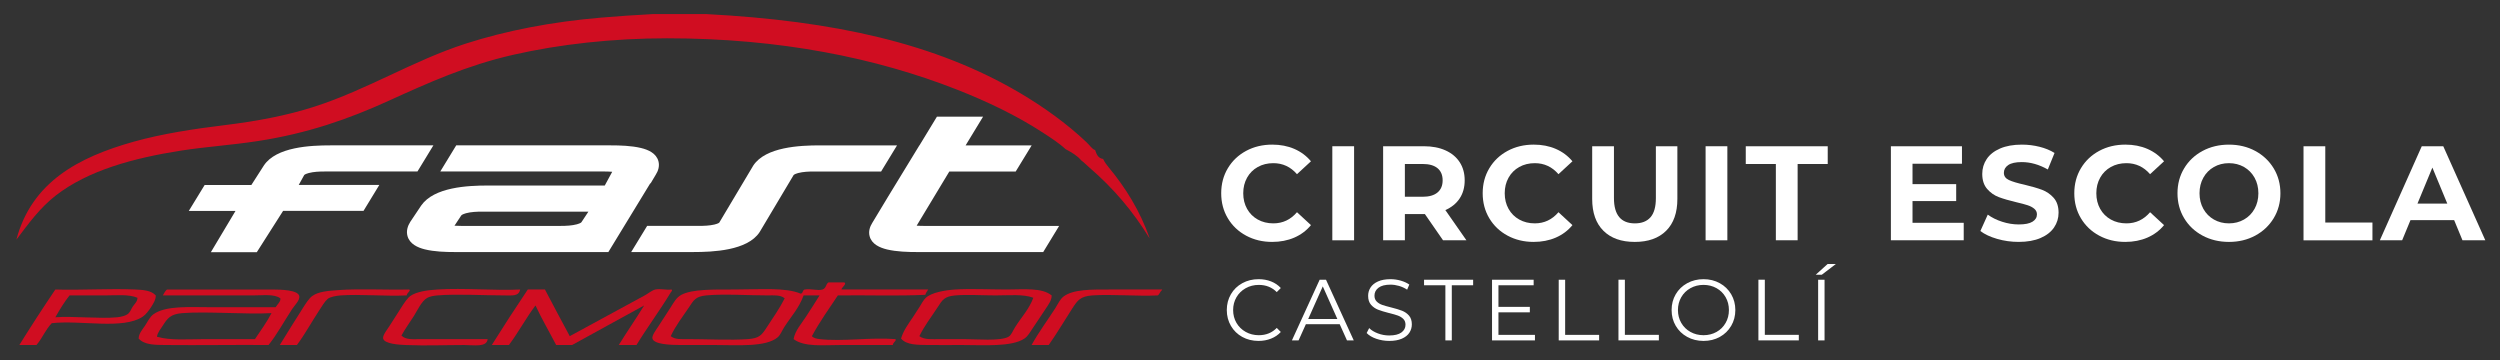
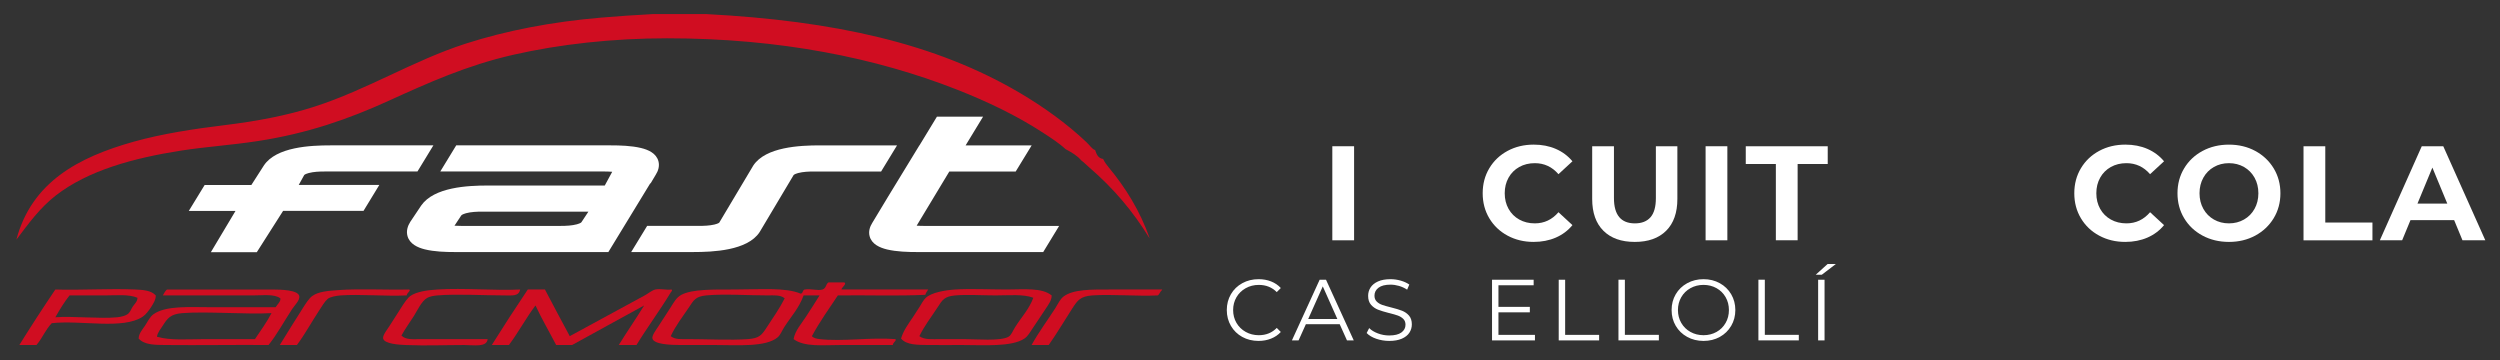
<svg xmlns="http://www.w3.org/2000/svg" id="Layer_1" x="0px" y="0px" width="1311.523px" height="189px" viewBox="0 -92.5 1311.523 189" xml:space="preserve">
  <rect x="0" y="-92.5" width="1311.523" height="189" fill="#333333" stroke="none" />
  <g>
    <g>
      <path fill="#D00D21" d="M434.589,55.658h8.369c1.407,0.793-1.323,2.512-1.553,3.715h45.543c-0.522,0.924-1.224,1.666-1.54,2.789   c-14.67,0.719-30.676,0.105-45.857,0.314c-4.668,6.994-9.542,13.791-13.63,21.377c0.938,1.078,2.737,1.4,4.024,1.547   c11.946,1.381,27.04-1.027,39.66,0c1.29,0.408-1.313,1.875-1.24,3.1h-27.571c-9.251,0-18.767,1.137-24.478-3.1   c0.818-4.543,4.164-8.109,6.512-11.773c2.398-3.752,4.771-7.285,7.122-11.15h-8.362c-2.555,6.88-6.431,10.822-10.224,16.727   c-1.166,1.814-1.918,4.018-3.41,5.266c-6.221,5.227-21.102,4.031-32.531,4.031h-18.275c-5.503,0-14.145-0.359-14.876-3.412   c-0.383-1.597,2.025-4.691,2.787-5.885c2.495-3.898,4.389-6.719,6.818-10.535c1.692-2.654,2.921-5.08,5.576-6.506   c5.632-3.017,17.094-2.789,27.573-2.789c13.795,0,27.01-1.212,35.01,2.172c1.361-0.086,0.87-2.03,2.17-2.172   c3.105-0.59,6.957,0.81,9.3,0C433.528,58.675,433.12,56.684,434.589,55.658 M402.683,62.475c-10.269,0-22.813-0.883-32.222,0   c-5.663,0.53-6.607,2.644-8.985,6.191c-3.574,5.344-6.931,9.502-9.604,15.186c2.284,1.884,5.68,1.547,8.982,1.547   c10.132,0,22.275,0.677,31.606,0c5.789-0.422,7.146-2.094,9.605-5.891c3.571-5.516,6.691-9.812,9.604-15.491   C409.406,62.087,405.887,62.475,402.683,62.475" />
      <path fill="#D00D21" d="M29.041,59.375c12.802,0.449,28.268-0.6,41.826,0c4.085,0.182,8.427,0.432,10.842,3.1   c0.103,2.168-1.318,4.388-2.479,6.189c-1.185,1.84-2.831,3.96-4.335,4.958c-10.351,6.909-32.062,1.732-47.713,3.415   c-3.254,3.246-5.016,7.984-8.06,11.459h-8.978C16.279,78.627,22.589,68.925,29.041,59.375 M29.041,73.937   c9.009-0.687,23.772,0.903,32.532,0c1.956-0.204,4.074-0.739,5.27-1.549c1.488-1.019,1.878-2.646,2.787-4.034   c0.919-1.389,2.509-2.621,2.479-4.646c-4.669-1.945-10.926-1.232-17.038-1.232H36.482C33.705,65.994,31.304,69.898,29.041,73.937" />
      <path fill="#D00D21" d="M87.602,59.375h54.834c5.058,0,13.842,0.252,14.564,3.407c0.482,2.136-2.526,4.993-3.719,6.817   c-4.293,6.549-7.83,13.166-12.388,18.896c-16.779-0.145-36.301,0.182-53.911,0c-5.367-0.055-11.183,0.075-14.254-3.408   c0.113-2.746,2.04-4.745,3.41-6.819c1.288-1.946,2.423-4.493,4.335-5.881c6.436-4.675,18.998-3.724,30.363-3.724h33.768   c0.843-1.38,2.819-3.087,2.478-4.647c-3.19-2.38-8.812-1.542-14.25-1.542h-47.4C86.082,61.369,86.631,60.16,87.602,59.375    M95.653,71.766c-6.19,0.486-7.822,2.732-10.221,6.508c-1.18,1.854-2.771,3.648-3.105,5.883   c7.163,2.098,16.362,1.242,25.102,1.242h26.331c2.954-4.484,6.145-8.727,8.677-13.635C129.272,72.534,108.65,70.756,95.653,71.766   " />
      <path fill="#D00D21" d="M214.624,59.373c1.289,0.41-1.313,1.879-1.24,3.102c-11.168,0.539-24.512-0.732-34.7,0   c-2.082,0.145-5.518,0.732-6.814,1.854c-1.544,1.338-2.97,3.824-4.338,5.889c-3.856,5.838-7.69,12.85-11.771,18.281h-8.981   c4.051-6.59,7.928-12.859,12.388-19.834c1.3-2.029,3.024-4.739,4.65-5.882c3.43-2.416,8.295-2.691,13.631-3.095   C188.096,58.861,202.744,59.654,214.624,59.373" />
      <path fill="#D00D21" d="M272.869,59.373c-0.698,3.703-4.07,3.102-8.677,3.102c-10.555,0-24.562-0.847-34.7,0   c-1.762,0.145-3.821,0.478-5.266,1.232c-3.05,1.592-5.545,7.156-7.124,9.607c-2.329,3.619-4.561,6.705-6.509,10.221   c2.258,2.389,6.396,1.863,9.915,1.863h35.316c-0.498,4.458-7.186,3.1-12.388,3.1c-10.739,0-19.151,0.459-30.673,0   c-3.009-0.124-11.116-0.523-11.771-3.41c-0.372-1.629,2.35-5.043,3.094-6.199c2.836-4.374,4.243-6.713,7.124-11.15   c1.188-1.824,2.787-4.098,4.028-4.956c3.383-2.324,8.926-3.065,14.253-3.409C243.39,58.48,259.687,60.045,272.869,59.373" />
      <path fill="#D00D21" d="M291.768,88.498c-3.586-6.95-7.514-13.557-10.846-20.762c-4.973,6.598-8.981,14.15-13.941,20.762h-8.985   c6.168-9.846,12.47-19.548,18.9-29.128h8.985c4.356,8.142,8.581,16.415,13.016,24.479c12.854-6.939,25.938-14.066,39.343-21.382   c1.925-1.051,3.894-2.747,5.58-3.098c2.769-0.569,5.976,0.44,8.365,0c0.933,0.306-0.228,1.413-0.312,1.552   c-5.289,8.822-12.508,18.596-17.97,27.574h-9.296c4.337-7.026,9.007-13.72,13.322-20.762   c-12.573,6.95-25.247,13.793-37.799,20.762h-8.362V88.498z" />
      <path fill="#D00D21" d="M551.701,62.475c0.088,2.504-1.609,4.682-2.784,6.501c-2.48,3.832-4.72,7.042-7.439,11.151   c-1.222,1.854-2.325,3.803-4.024,4.959c-6.647,4.531-21.547,3.412-32.536,3.412c-5.837,0-12.202,0.055-17.971,0   c-5.58-0.062-11.479,0.021-14.244-3.412c1.323-4.403,3.895-7.701,6.192-11.152c1.05-1.574,2.225-3.462,3.408-5.268   c1.016-1.549,2.073-3.727,3.41-4.955c2.944-2.714,9.841-3.971,15.49-4.338c8.124-0.52,17.767,0,26.957,0   C537.124,59.373,546.547,58.283,551.701,62.475 M522.274,62.475c-7.235,0-14.771-0.535-21.075,0   c-5.817,0.488-6.858,2.446-9.292,6.191c-3.539,5.456-6.864,9.578-9.602,15.186c2.688,2.021,6.824,1.547,10.842,1.547h12.393   c6.551,0,19.333,1.188,23.546-1.242c1.509-0.867,2.188-3.02,3.407-4.953c3.531-5.602,7.278-9.342,9.607-15.492   C536.746,61.697,529.472,62.475,522.274,62.475" />
      <path fill="#D00D21" d="M609.638,59.373v0.314c-1.01,0.64-1.269,2.032-2.171,2.789c-11.112,0.533-24.416-0.715-34.388,0   c-6.269,0.445-7.73,2.488-10.534,6.807c-4.487,6.932-8.088,13.152-12.389,19.217h-8.985c3.926-7.049,8.259-12.79,12.39-19.217   c1.452-2.249,2.479-4.752,4.338-6.189c5.052-3.902,14.969-3.721,24.166-3.721H609.638z" />
      <g>
        <path fill="#D00D21" d="M578.709-9.115c-2.643-0.33-3.471-2.475-4.215-4.708c-0.052-0.015-0.125-0.017-0.177-0.032    c-1.267-0.344-2.531-2.304-4.333-4.029c-10.409-9.91-22.946-18.759-34.704-25.714c-44.287-26.192-97.77-38.005-164.822-41.515    h-27.886c-8.86,0.458-18.466,1.117-27.262,1.861c-25.844,2.195-49.754,6.812-70.95,13.631    c-27.468,8.834-51.541,24.121-79.622,33.146c-14.634,4.708-30.461,7.616-46.781,9.609c-16.428,2.004-32.878,4.528-47.712,8.672    C40.982-10.009,16.562,3.109,8.587,33.239c6.396-8.463,12.369-16.749,20.757-23.242C46.229-3.061,69.799-9.574,95.337-13.549    c12.786-1.984,26.284-2.849,39.969-4.958c26.064-4.004,47.64-11.58,68.466-21.06c20.952-9.541,41.196-18.653,65.373-24.169    c24.432-5.578,52.25-8.676,80.862-8.676c59.106,0,109.634,10.259,152.121,26.958c16.014,6.293,31.243,13.62,44.616,22.298    c4.462,2.903,8.827,5.689,12.235,8.887c3.271,1.706,6.284,3.531,8.239,5.897c1.297,0.929,2.707,2.386,4,3.501    c12.979,11.21,23.064,23.042,31.911,37.485c-4.874-14.309-12.869-26.92-21.376-37.175C580.589-5.967,579.423-7.473,578.709-9.115    " />
        <path fill="#FFFFFF" d="M238.784,39.728c-5.094,0-10.917-0.184-15.871-1.404c-3.859-0.95-7.998-2.836-9.146-7.017    c-0.717-2.621,0.063-5.239,1.505-7.485l0.049-0.064l5.625-8.403l0.024-0.042c6.722-9.664,24.403-10.486,34.862-10.486h61.437    l3.905-7.208c-1.52-0.134-3.224-0.153-3.997-0.153h-86.201l8.36-13.71h80.903c5.137,0,10.998,0.179,16.004,1.375    c3.854,0.92,8.083,2.781,9.187,6.985c0.653,2.515-0.089,5.003-1.476,7.146l-2.671,4.475l-0.158-0.059L319.15,39.724h-80.366    V39.728L238.784,39.728z M339.496,26.006L339.496,26.006l-8.372,13.717h32.513c10.229,0,28.495-0.693,34.855-10.45l0.049-0.078    l17.802-29.869c0.377-0.448,1.896-0.926,2.384-1.058c2.589-0.677,5.661-0.798,8.316-0.798h35.199l8.354-13.71h-40.489    c-10.359,0-28.477,0.762-34.94,10.597l-0.049,0.084l-17.792,29.846c-0.432,0.438-1.99,0.881-2.523,1.003    c-2.552,0.606-5.503,0.711-8.108,0.711h-27.198V26.006L339.496,26.006z M482.318-16.24L482.318-16.24h0.047l9.149-15.05h24.209    l-9.155,15.05h34.658l-8.379,13.71h-34.825l-17.139,28.421c1.415,0.105,2.888,0.119,3.605,0.119h71.151l-8.36,13.72h-65.865    c-5.146,0-11.018-0.17-16.026-1.356c-3.856-0.927-8.098-2.772-9.19-6.994c-0.635-2.451,0.09-4.908,1.431-6.999l8.325-13.805    L482.318-16.24z M219.002-2.532L219.002-2.532l8.354-13.71h-54.012c-10.372,0-28.467,0.762-34.942,10.594l-0.042,0.064    l-6.495,10.128h-24.502l-8.327,13.619h24.504L110.62,39.799h24.104l13.798-21.677h42.183l8.302-13.621h-42.281l2.881-5.202    c0.407-0.443,1.873-0.898,2.345-1.023c2.587-0.69,5.675-0.81,8.334-0.81L219.002-2.532L219.002-2.532z M308.688,18.526    L308.688,18.526h-55.742c-2.697,0-5.851,0.126-8.477,0.835c-0.545,0.149-2.078,0.643-2.473,1.149l-3.566,5.399    c1.359,0.08,2.742,0.101,3.42,0.101h52.419c2.665,0,5.784-0.135,8.379-0.842c0.506-0.135,2.063-0.64,2.348-1.053L308.688,18.526z    " />
      </g>
    </g>
    <g>
      <path fill="#FFFFFF" d="M651.707,84.258c-2.533-1.396-4.516-3.332-5.957-5.801c-1.438-2.474-2.161-5.238-2.161-8.303   s0.724-5.826,2.161-8.301c1.441-2.47,3.436-4.406,5.982-5.797c2.545-1.395,5.396-2.097,8.552-2.097c2.37,0,4.55,0.395,6.549,1.184   c2.001,0.789,3.696,1.937,5.099,3.456l-2.139,2.139c-2.492-2.516-5.629-3.775-9.417-3.775c-2.518,0-4.806,0.576-6.869,1.729   c-2.063,1.151-3.675,2.73-4.845,4.733c-1.161,2.005-1.749,4.249-1.749,6.729c0,2.49,0.588,4.734,1.749,6.732   c1.17,2.002,2.787,3.576,4.845,4.732c2.061,1.151,4.352,1.73,6.869,1.73c3.818,0,6.962-1.276,9.417-3.824l2.139,2.135   c-1.402,1.52-3.1,2.68-5.121,3.479c-2.015,0.803-4.204,1.207-6.572,1.207C657.086,86.346,654.24,85.648,651.707,84.258z" />
      <path fill="#FFFFFF" d="M702.812,77.571h-17.737l-3.825,8.499h-3.499l14.553-31.835h3.322l14.555,31.835h-3.552L702.812,77.571z    M701.583,74.84l-7.642-17.104l-7.641,17.104H701.583z" />
      <path fill="#FFFFFF" d="M721.986,85.213c-2.168-0.758-3.844-1.758-5.025-3.007l1.319-2.593c1.147,1.156,2.686,2.088,4.59,2.799   c1.911,0.717,3.88,1.074,5.918,1.074c2.85,0,4.988-0.529,6.413-1.574c1.421-1.041,2.137-2.397,2.137-4.065   c0-1.276-0.386-2.29-1.164-3.048c-0.771-0.757-1.719-1.34-2.836-1.753c-1.127-0.413-2.689-0.854-4.69-1.34   c-2.399-0.61-4.305-1.188-5.729-1.753c-1.423-0.564-2.646-1.418-3.66-2.57c-1.016-1.152-1.523-2.712-1.523-4.686   c0-1.611,0.425-3.07,1.273-4.392c0.852-1.319,2.152-2.368,3.91-3.162c1.758-0.785,3.947-1.184,6.549-1.184   c1.824,0,3.601,0.252,5.349,0.752c1.742,0.5,3.25,1.185,4.521,2.065l-1.136,2.685c-1.326-0.876-2.756-1.532-4.268-1.978   c-1.52-0.437-2.999-0.656-4.461-0.656c-2.786,0-4.888,0.539-6.297,1.617c-1.413,1.078-2.115,2.465-2.115,4.16   c0,1.271,0.386,2.302,1.161,3.072c0.771,0.77,1.739,1.361,2.909,1.771c1.166,0.408,2.735,0.856,4.704,1.338   c2.336,0.583,4.227,1.147,5.663,1.715c1.437,0.559,2.662,1.408,3.665,2.542c1.002,1.136,1.505,2.681,1.505,4.621   c0,1.608-0.438,3.073-1.297,4.388c-0.864,1.319-2.198,2.367-3.98,3.139c-1.792,0.771-3.983,1.156-6.598,1.156   C726.422,86.346,724.157,85.965,721.986,85.213z" />
-       <path fill="#FFFFFF" d="M758.262,57.145h-11.192v-2.91h25.75v2.91h-11.195v28.928h-3.366L758.262,57.145L758.262,57.145z" />
      <path fill="#FFFFFF" d="M805.251,83.166v2.904h-22.519V54.235h21.835v2.91h-18.465v11.324h16.467v2.87h-16.467v11.824h19.148   V83.166z" />
      <path fill="#FFFFFF" d="M817.716,54.235h3.371v28.928h17.829v2.905h-21.195L817.716,54.235L817.716,54.235z" />
      <path fill="#FFFFFF" d="M849.058,54.235h3.366v28.928h17.832v2.905h-21.195V54.235H849.058z" />
      <path fill="#FFFFFF" d="M885.106,84.234c-2.563-1.413-4.563-3.341-6.005-5.805c-1.441-2.451-2.159-5.214-2.159-8.275   c0-3.064,0.718-5.823,2.159-8.275c1.437-2.461,3.441-4.393,6.005-5.804c2.563-1.409,5.42-2.113,8.573-2.113   c3.154,0,5.995,0.697,8.531,2.1c2.533,1.39,4.527,3.327,5.979,5.796c1.457,2.474,2.185,5.236,2.185,8.303   c0,3.061-0.728,5.825-2.185,8.299c-1.452,2.471-3.446,4.406-5.979,5.803c-2.536,1.396-5.377,2.088-8.531,2.088   C890.521,86.346,887.665,85.644,885.106,84.234z M900.501,81.642c2.033-1.134,3.623-2.712,4.777-4.731   c1.152-2.015,1.726-4.268,1.726-6.756c0-2.484-0.573-4.738-1.726-6.755c-1.154-2.015-2.744-3.589-4.777-4.729   c-2.026-1.135-4.305-1.714-6.821-1.714c-2.516,0-4.796,0.573-6.843,1.714c-2.05,1.134-3.66,2.713-4.828,4.729   c-1.161,2.017-1.744,4.271-1.744,6.755c0,2.488,0.583,4.741,1.744,6.756c1.168,2.018,2.778,3.596,4.828,4.731   c2.047,1.132,4.327,1.708,6.843,1.708C896.196,83.35,898.475,82.775,900.501,81.642z" />
      <path fill="#FFFFFF" d="M922.477,54.235h3.364v28.928h17.831v2.905h-21.195V54.235z" />
      <path fill="#FFFFFF" d="M958.771,46.002h4.321l-7.371,5.638h-3.183L958.771,46.002z M953.812,54.235h3.365V86.07h-3.365V54.235z" />
    </g>
    <g>
-       <path fill="#FFFFFF" d="M653.731,31.128c-4.064-2.185-7.262-5.213-9.585-9.091c-2.327-3.878-3.49-8.261-3.49-13.146   c0-4.887,1.163-9.27,3.49-13.148c2.323-3.875,5.521-6.907,9.585-9.092c4.063-2.186,8.637-3.28,13.712-3.28   c4.272,0,8.142,0.752,11.595,2.255c3.453,1.507,6.356,3.668,8.706,6.487l-7.331,6.768c-3.337-3.854-7.472-5.781-12.405-5.781   c-3.057,0-5.782,0.67-8.176,2.008c-2.398,1.339-4.265,3.207-5.604,5.604c-1.34,2.399-2.01,5.125-2.01,8.177   c0,3.056,0.67,5.781,2.01,8.177c1.337,2.397,3.205,4.263,5.604,5.603c2.398,1.34,5.122,2.01,8.176,2.01   c4.936,0,9.068-1.95,12.405-5.851l7.331,6.769c-2.35,2.866-5.262,5.048-8.74,6.553c-3.479,1.508-7.356,2.258-11.632,2.258   C662.34,34.409,657.795,33.312,653.731,31.128z" />
      <path fill="#FFFFFF" d="M698.948-15.781h11.418v49.343h-11.418V-15.781z" />
-       <path fill="#FFFFFF" d="M757.034,33.56l-9.516-13.747h-0.564h-9.94V33.56h-11.415v-49.344h21.358c4.368,0,8.164,0.73,11.383,2.186   c3.22,1.457,5.698,3.524,7.438,6.205s2.608,5.849,2.608,9.517c0,3.666-0.881,6.825-2.644,9.482   c-1.762,2.652-4.266,4.686-7.508,6.097l11.067,15.86h-12.268V33.56z M754.141-4.257c-1.785-1.48-4.394-2.219-7.824-2.219h-9.305   v17.2h9.305c3.431,0,6.039-0.752,7.824-2.255c1.788-1.505,2.683-3.618,2.683-6.344C756.823-0.65,755.929-2.776,754.141-4.257z" />
      <path fill="#FFFFFF" d="M790.905,31.128c-4.065-2.185-7.263-5.213-9.587-9.091c-2.326-3.878-3.49-8.261-3.49-13.146   c0-4.887,1.164-9.27,3.49-13.148c2.324-3.875,5.521-6.907,9.587-9.092c4.062-2.186,8.635-3.28,13.711-3.28   c4.272,0,8.141,0.752,11.595,2.255c3.453,1.507,6.355,3.668,8.705,6.487l-7.331,6.768c-3.336-3.854-7.472-5.781-12.404-5.781   c-3.057,0-5.783,0.67-8.176,2.008c-2.398,1.339-4.266,3.207-5.604,5.604c-1.34,2.399-2.011,5.125-2.011,8.177   c0,3.056,0.671,5.781,2.011,8.177c1.338,2.397,3.205,4.263,5.604,5.603c2.397,1.34,5.121,2.01,8.176,2.01   c4.936,0,9.068-1.95,12.404-5.851l7.331,6.769c-2.35,2.866-5.264,5.048-8.74,6.553c-3.479,1.508-7.356,2.258-11.631,2.258   C799.515,34.409,794.967,33.312,790.905,31.128z" />
      <path fill="#FFFFFF" d="M841.162,28.558c-3.926-3.901-5.888-9.472-5.888-16.709v-27.629h11.42v27.207   c0,8.837,3.667,13.256,10.996,13.256c3.572,0,6.299-1.069,8.176-3.208c1.879-2.139,2.82-5.484,2.82-10.043v-27.21h11.277v27.63   c0,7.237-1.962,12.809-5.886,16.707c-3.924,3.901-9.41,5.851-16.459,5.851S845.084,32.459,841.162,28.558z" />
      <path fill="#FFFFFF" d="M894.771-15.781h11.416v49.343h-11.416V-15.781z" />
      <path fill="#FFFFFF" d="M931.635-6.476h-15.789v-9.305h42.998v9.305h-15.789v40.039h-11.42V-6.476z" />
-       <path fill="#FFFFFF" d="M1030.182,24.396v9.165h-38.205v-49.344h37.287v9.164h-25.94V4.095h22.909v8.882h-22.909v11.416h26.858   V24.396z" />
-       <path fill="#FFFFFF" d="M1047.698,32.821c-3.644-1.055-6.566-2.432-8.776-4.125l3.878-8.601c2.111,1.551,4.628,2.8,7.542,3.74   c2.91,0.941,5.824,1.412,8.74,1.412c3.242,0,5.638-0.482,7.194-1.446c1.546-0.964,2.321-2.244,2.321-3.841   c0-1.175-0.454-2.152-1.374-2.928c-0.916-0.776-2.091-1.397-3.524-1.868c-1.435-0.468-3.373-0.987-5.814-1.551   c-3.764-0.891-6.838-1.785-9.236-2.678c-2.397-0.892-4.454-2.327-6.168-4.301c-1.714-1.974-2.574-4.605-2.574-7.895   c0-2.866,0.775-5.461,2.326-7.787c1.552-2.326,3.888-4.17,7.013-5.534c3.123-1.36,6.943-2.044,11.455-2.044   c3.148,0,6.226,0.376,9.235,1.128c3.004,0.751,5.638,1.832,7.896,3.244l-3.525,8.669c-4.559-2.586-9.121-3.877-13.676-3.877   c-3.196,0-5.558,0.52-7.086,1.551c-1.525,1.034-2.292,2.397-2.292,4.088c0,1.692,0.881,2.949,2.644,3.77   c1.763,0.824,4.451,1.633,8.072,2.431c3.761,0.894,6.836,1.787,9.236,2.679c2.396,0.895,4.451,2.302,6.168,4.227   c1.712,1.927,2.572,4.539,2.572,7.825c0,2.822-0.787,5.392-2.361,7.719c-1.574,2.327-3.936,4.172-7.086,5.535   c-3.15,1.361-6.98,2.045-11.491,2.045C1055.108,34.409,1051.34,33.877,1047.698,32.821z" />
      <path fill="#FFFFFF" d="M1101.271,31.128c-4.066-2.185-7.263-5.213-9.587-9.091c-2.327-3.878-3.49-8.261-3.49-13.146   c0-4.887,1.163-9.27,3.49-13.148c2.324-3.875,5.521-6.907,9.587-9.092c4.062-2.186,8.635-3.28,13.71-3.28   c4.272,0,8.142,0.752,11.595,2.255c3.456,1.507,6.356,3.668,8.706,6.487l-7.331,6.768c-3.337-3.854-7.472-5.781-12.405-5.781   c-3.057,0-5.78,0.67-8.176,2.008c-2.397,1.339-4.264,3.207-5.604,5.604c-1.34,2.399-2.01,5.125-2.01,8.177   c0,3.056,0.67,5.781,2.01,8.177c1.338,2.397,3.206,4.263,5.604,5.603c2.398,1.34,5.124,2.01,8.176,2.01   c4.936,0,9.068-1.95,12.405-5.851l7.331,6.769c-2.35,2.866-5.262,5.048-8.74,6.553c-3.479,1.508-7.356,2.258-11.632,2.258   C1109.881,34.409,1105.333,33.312,1101.271,31.128z" />
      <path fill="#FFFFFF" d="M1155.473,31.096c-4.112-2.209-7.329-5.252-9.653-9.128c-2.327-3.878-3.49-8.238-3.49-13.077   c0-4.841,1.163-9.199,3.49-13.077c2.324-3.875,5.541-6.917,9.653-9.128c4.111-2.207,8.73-3.313,13.854-3.313   c5.122,0,9.728,1.106,13.816,3.313c4.089,2.209,7.306,5.251,9.658,9.128c2.347,3.878,3.524,8.237,3.524,13.077   s-1.178,9.199-3.524,13.077c-2.353,3.874-5.569,6.916-9.658,9.128c-4.089,2.208-8.694,3.313-13.816,3.313   C1164.203,34.409,1159.584,33.303,1155.473,31.096z M1177.221,22.67c2.35-1.338,4.194-3.206,5.532-5.604   c1.34-2.396,2.011-5.122,2.011-8.176c0-3.055-0.671-5.781-2.011-8.178c-1.338-2.396-3.183-4.262-5.532-5.604   c-2.35-1.338-4.981-2.007-7.894-2.007c-2.914,0-5.546,0.669-7.896,2.007c-2.35,1.339-4.192,3.208-5.53,5.604   c-1.34,2.399-2.01,5.125-2.01,8.178c0,3.054,0.67,5.78,2.01,8.176c1.338,2.398,3.181,4.264,5.53,5.604   c2.35,1.342,4.981,2.01,7.896,2.01C1172.239,24.68,1174.871,24.01,1177.221,22.67z" />
      <path fill="#FFFFFF" d="M1208.446-15.781h11.418v40.039h24.742v9.305h-36.16V-15.781L1208.446-15.781z" />
      <path fill="#FFFFFF" d="M1287.468,22.987h-22.909l-4.371,10.573h-11.7l21.991-49.344h11.278l22.067,49.344h-11.987   L1287.468,22.987z M1283.872,14.317l-7.824-18.894l-7.825,18.894H1283.872z" />
    </g>
  </g>
</svg>